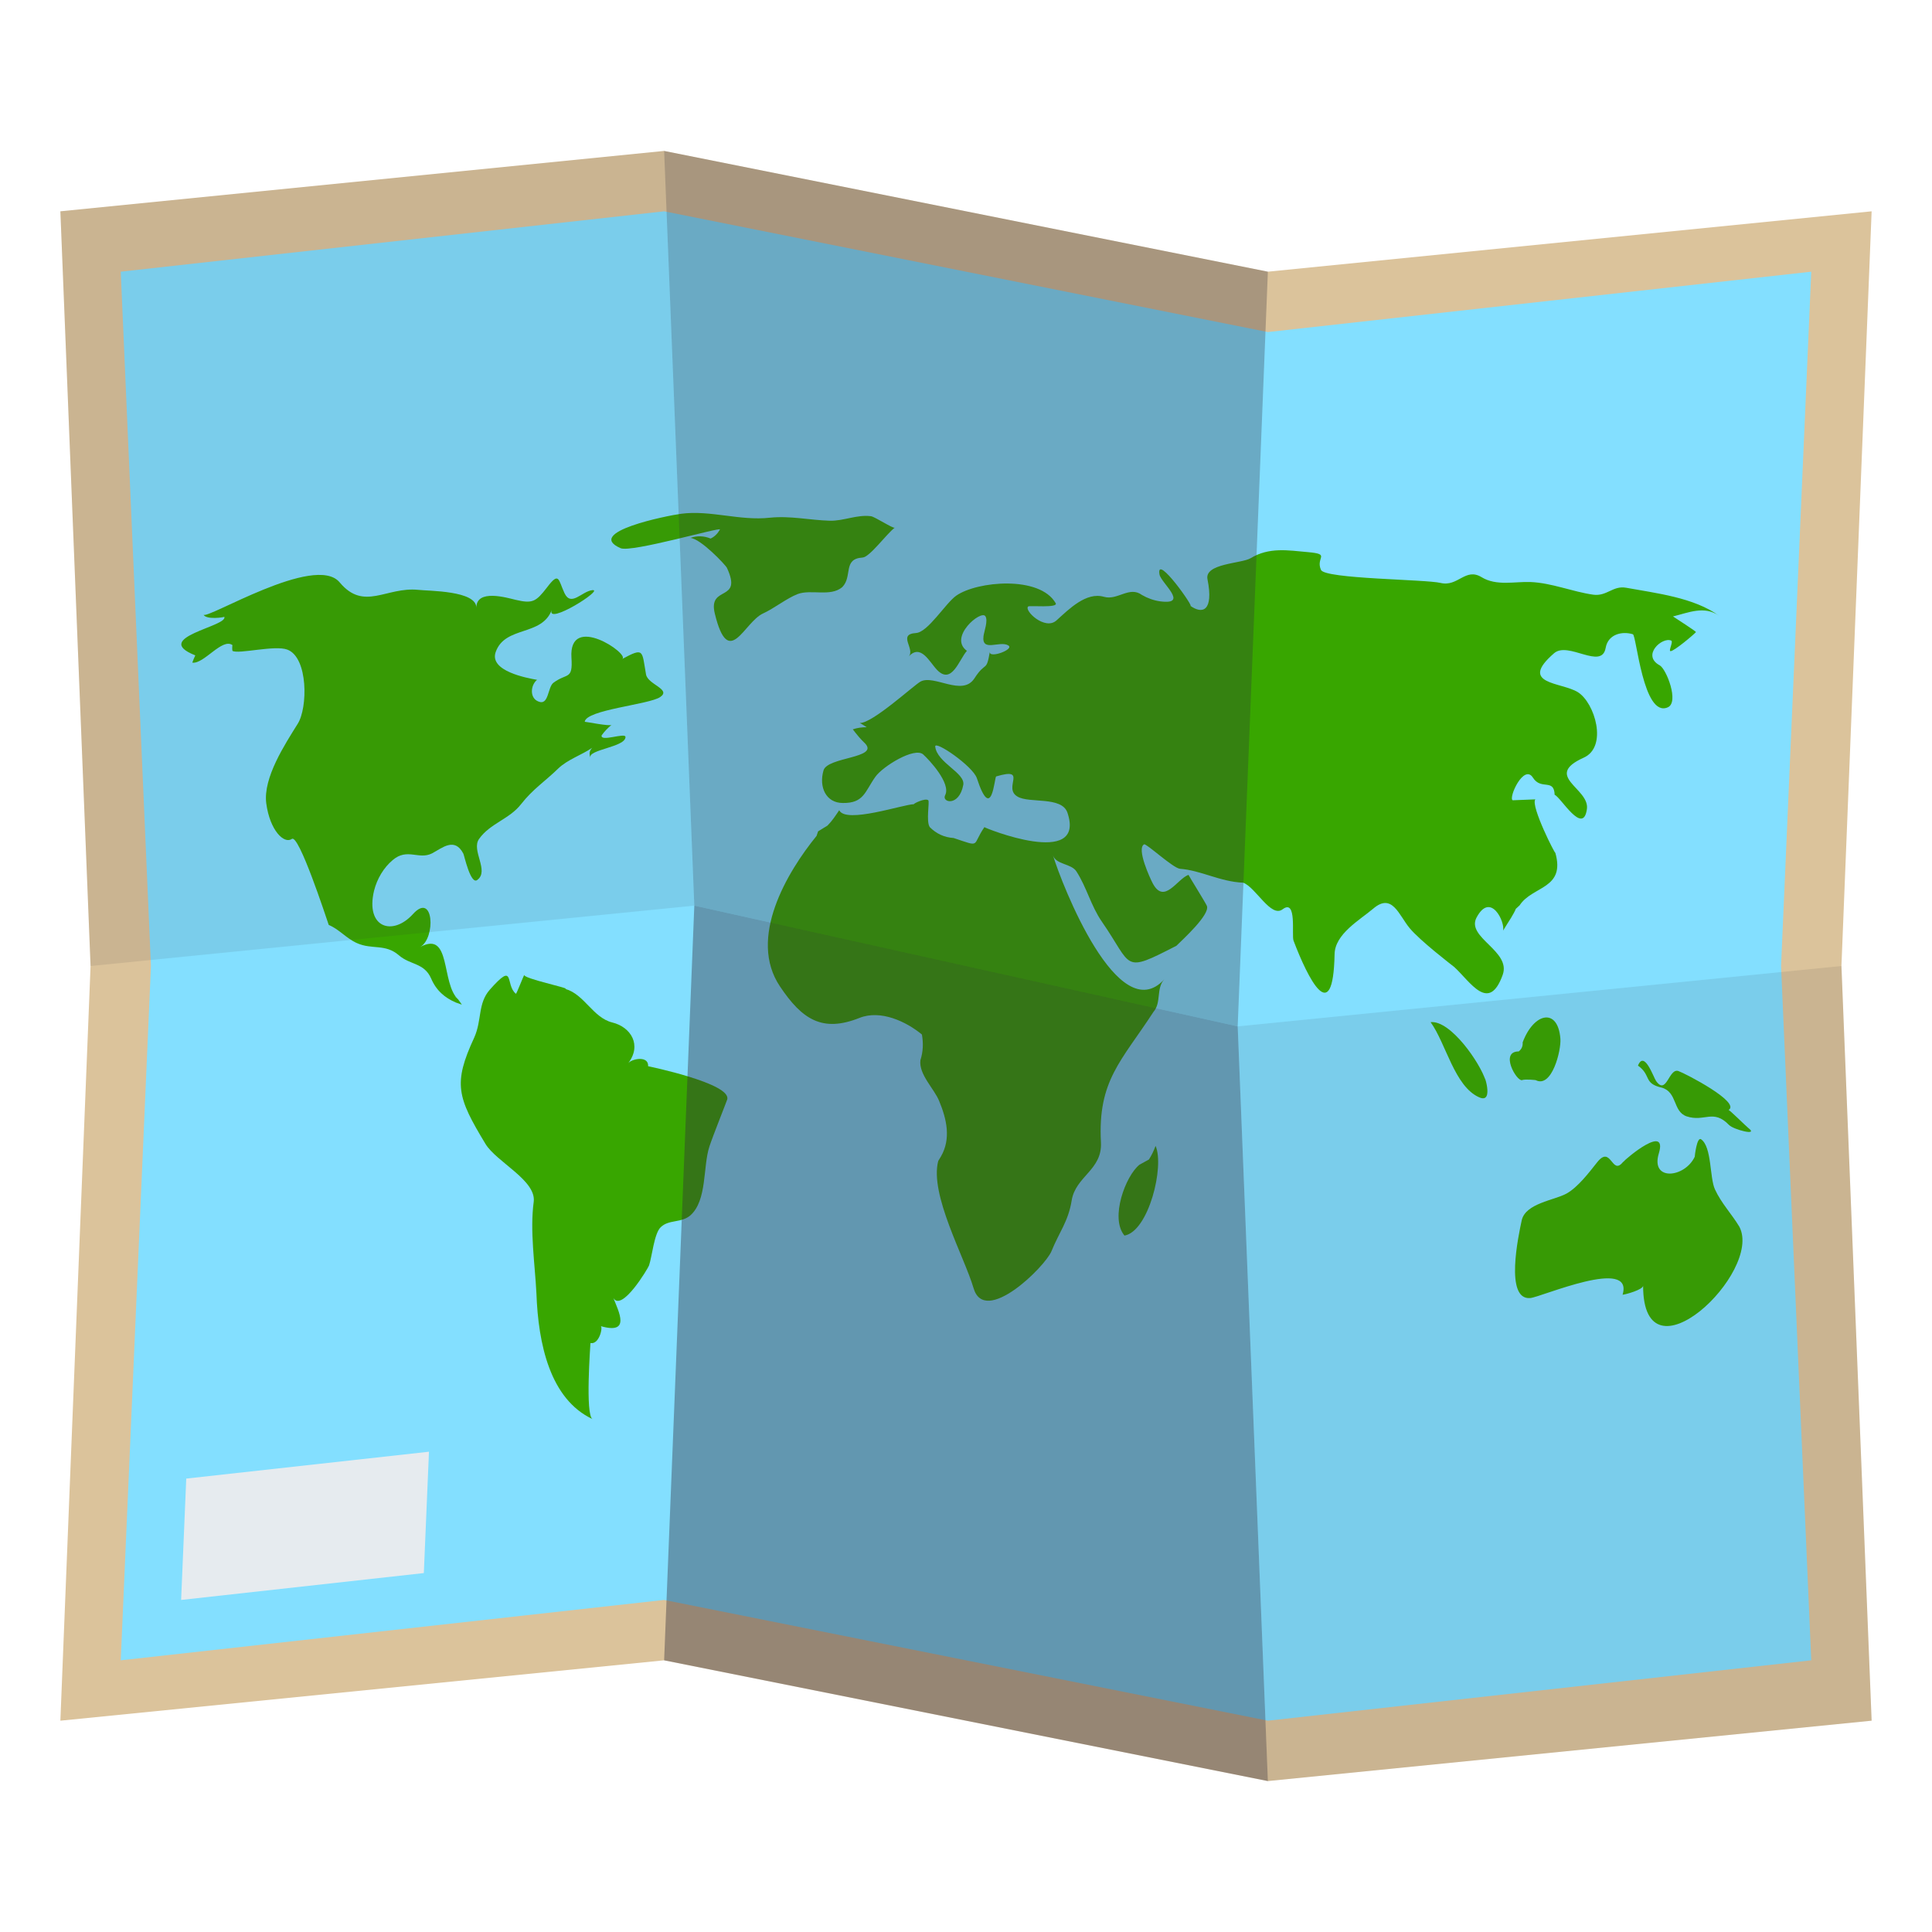
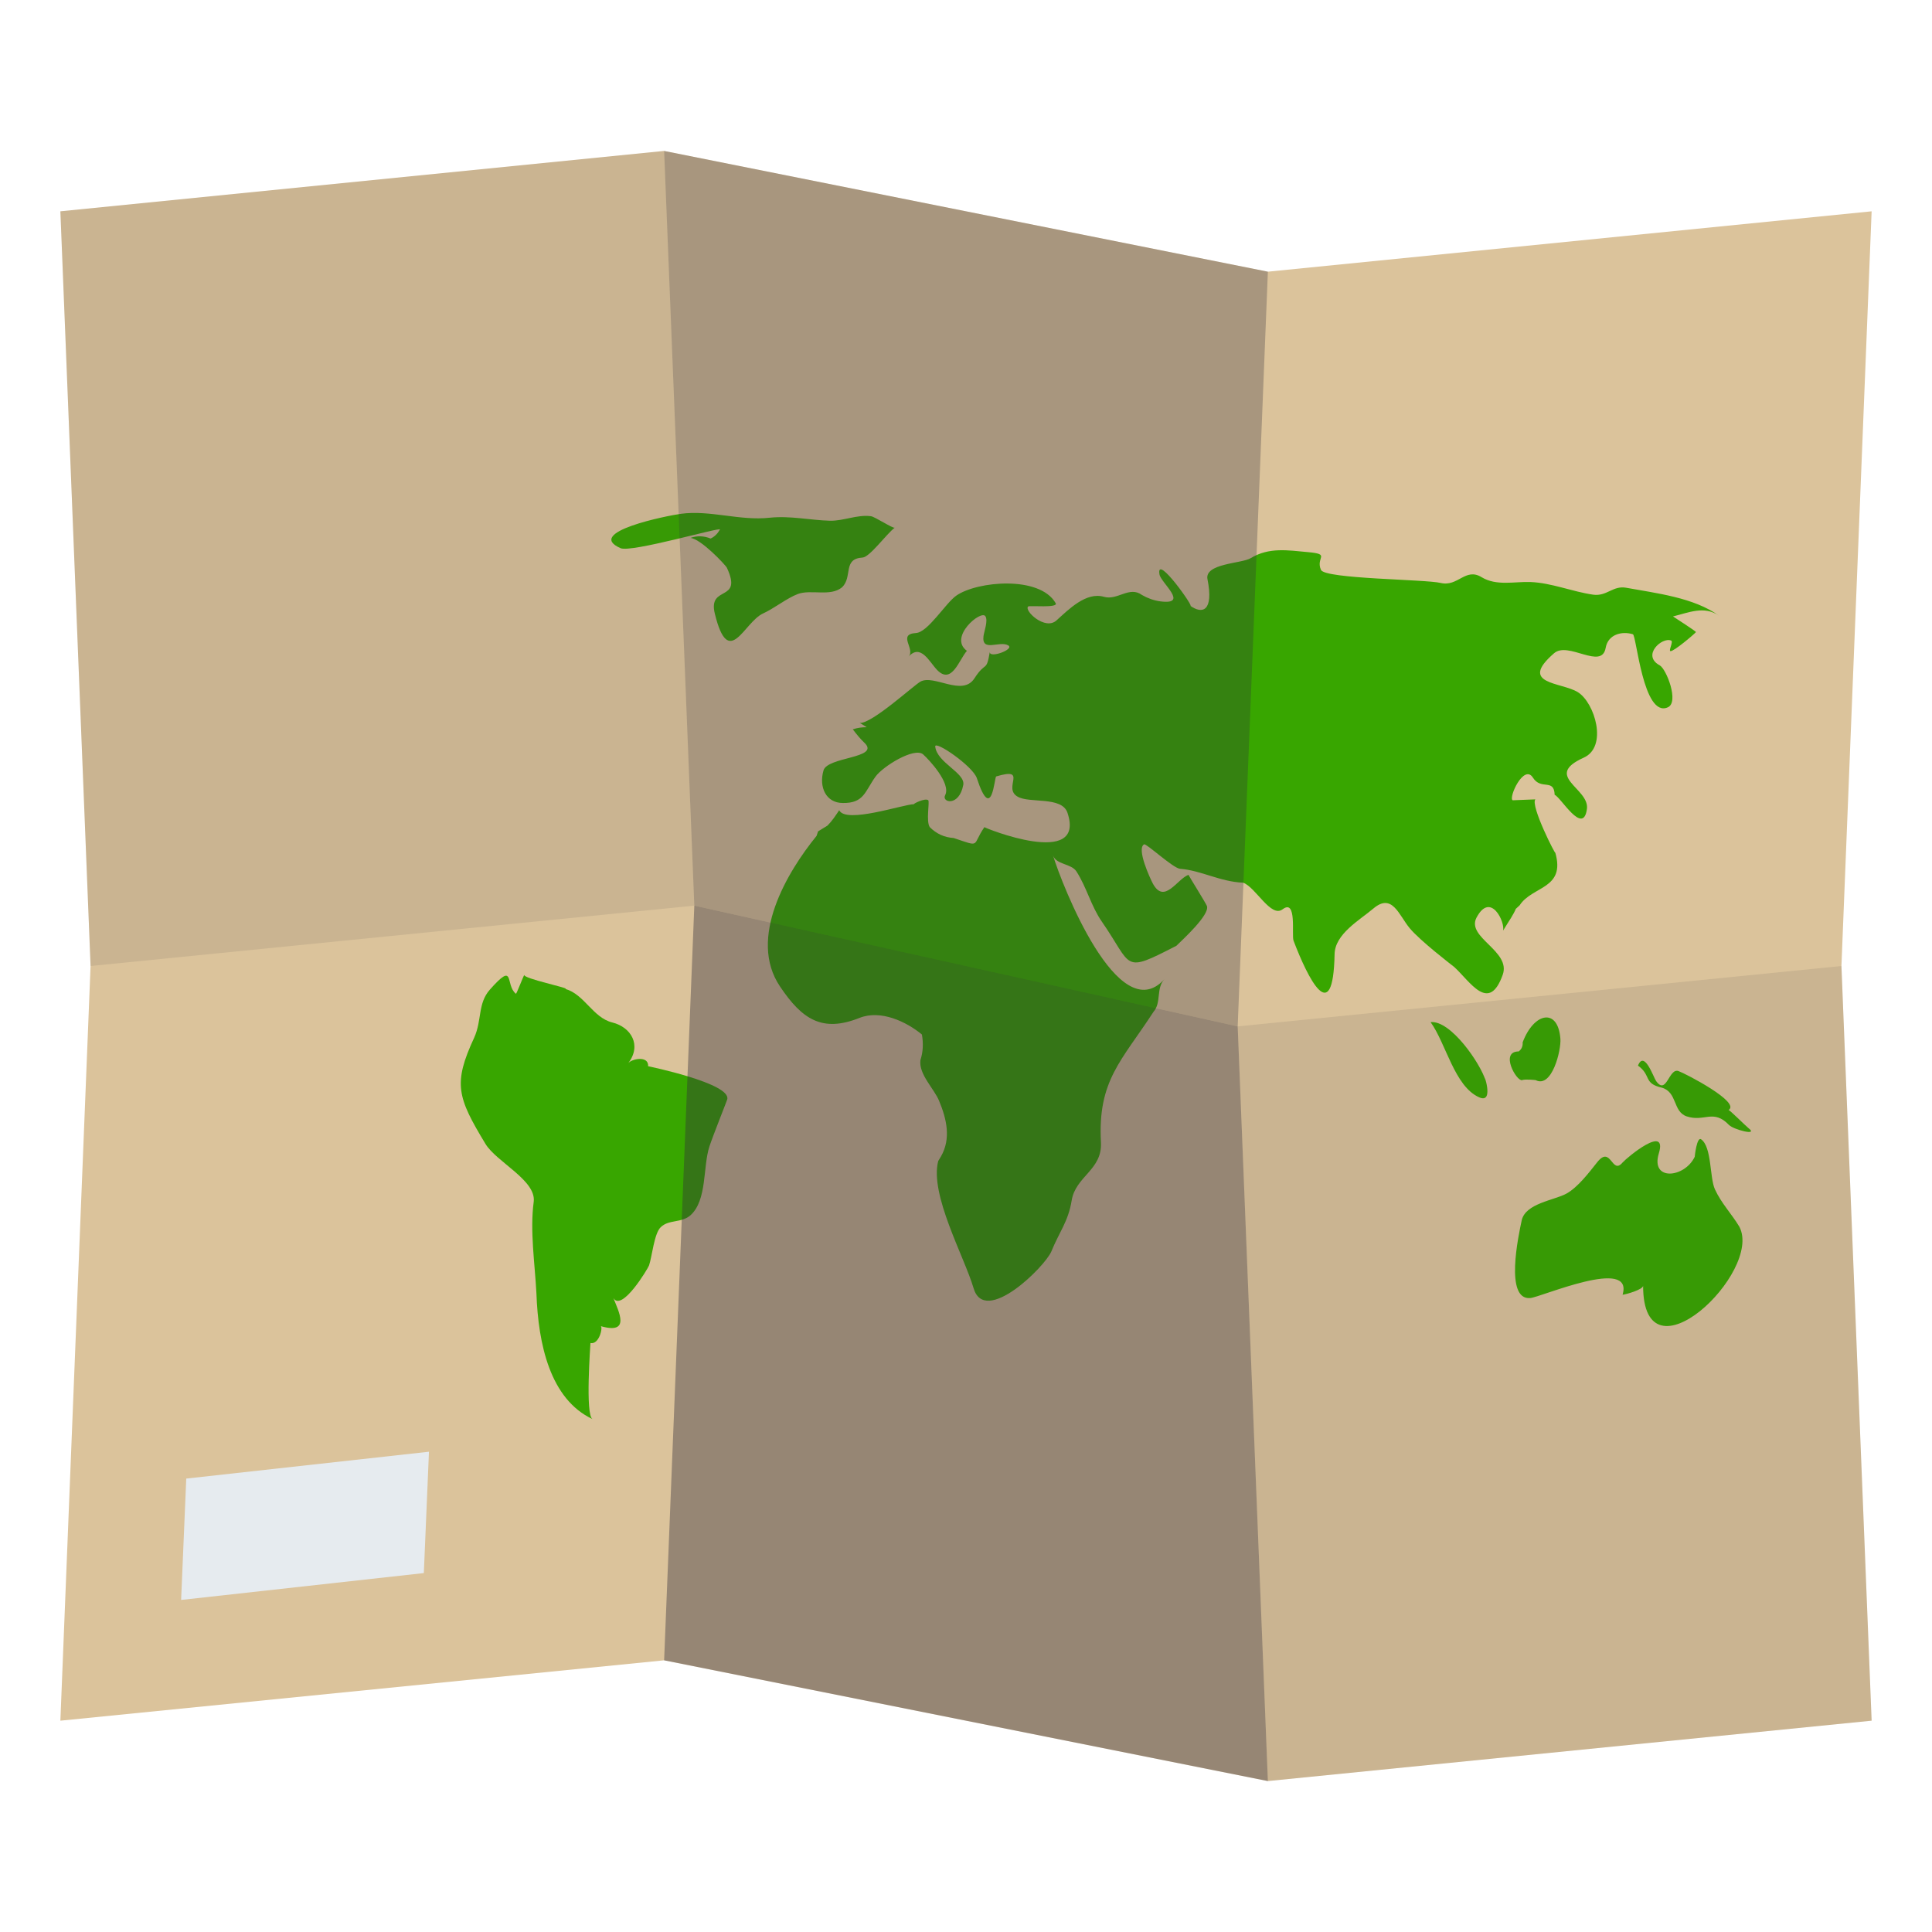
<svg xmlns="http://www.w3.org/2000/svg" version="1.1" id="Layer_1" x="0px" y="0px" width="64px" height="64px" viewBox="0 0 64 64" style="enable-background:new 0 0 64 64;" xml:space="preserve">
  <polygon fill="#DBC39B" points="62,7 42,9 22,5 2,7 3,32 2,57 22,55 42,59 62,57 61,32 " />
-   <polygon fill="#83DFFF" points="60,9 42,11 22,7 4,9 5,32 4,55 22,53 42,57 60,55 59,32 " />
  <polygon fill="#E6EBEF" points="14.21,48.09 6.17,48.98 6,53 14.04,52.11 " />
  <path fill="#38A600" d="M50.21,30.11c0.04-0.04,0.13-0.12,0.13-0.12c0.42-0.65,1.53-0.53,1.18-1.75c0.04,0.15-0.83-1.55-0.66-1.76  c-0.25,0.01-0.5,0.02-0.75,0.03c-0.15-0.08,0.37-1.22,0.67-0.75c0.27,0.43,0.7,0.01,0.72,0.57c0.2,0.07,0.95,1.38,1.07,0.46  c0.08-0.68-1.46-1.08-0.11-1.69c0.81-0.36,0.37-1.82-0.19-2.17c-0.54-0.34-1.99-0.25-0.79-1.29c0.47-0.41,1.58,0.57,1.71-0.18  c0.08-0.45,0.54-0.56,0.9-0.45c0.12,0.02,0.34,2.79,1.16,2.42c0.38-0.17-0.05-1.27-0.27-1.39c-0.61-0.33,0.08-0.95,0.38-0.82  c0.08,0.03-0.1,0.35-0.02,0.35c0.12,0,0.76-0.54,0.84-0.63c0.02-0.02-0.69-0.47-0.76-0.52c0.5-0.12,1.04-0.37,1.53-0.02  c-0.84-0.61-2.1-0.75-3.08-0.93c-0.44-0.08-0.64,0.29-1.09,0.23c-0.7-0.1-1.37-0.39-2.08-0.42c-0.52-0.02-1.13,0.14-1.62-0.16  c-0.54-0.33-0.78,0.33-1.36,0.19c-0.5-0.12-3.82-0.13-3.96-0.43c-0.19-0.42,0.34-0.52-0.43-0.59c-0.67-0.06-1.29-0.17-1.9,0.2  c-0.29,0.18-1.54,0.17-1.43,0.7c0.21,1.06-0.17,1.17-0.58,0.87c0.21,0.16-1.14-1.77-1.01-1.03c0.05,0.28,1,1.02,0.02,0.89  c-0.21-0.03-0.41-0.1-0.6-0.21c-0.42-0.31-0.81,0.19-1.26,0.06c-0.59-0.17-1.16,0.41-1.57,0.78c-0.38,0.35-1.09-0.33-0.94-0.46  c0.04-0.04,1.01,0.06,0.91-0.11c-0.53-0.92-2.6-0.73-3.29-0.25c-0.36,0.25-0.94,1.22-1.34,1.24c-0.62,0.04-0.01,0.53-0.24,0.78  c0.4-0.44,0.69,0.18,0.94,0.44c0.49,0.51,0.73-0.34,0.99-0.63c-0.62-0.45,0.46-1.36,0.61-1.15c0.1,0.14-0.04,0.51-0.06,0.66  c-0.07,0.55,0.54,0.14,0.82,0.31c0.22,0.13-0.65,0.45-0.61,0.21c-0.12,0.7-0.13,0.29-0.51,0.88c-0.4,0.62-1.34-0.14-1.79,0.11  c-0.23,0.13-1.6,1.39-2.01,1.37c0.08,0.04,0.15,0.09,0.23,0.14c-0.16,0-0.31,0.02-0.46,0.07c0.13,0.17,0.26,0.33,0.41,0.47  c0.46,0.49-1.25,0.44-1.38,0.89c-0.16,0.55,0.08,1.08,0.64,1.08c0.7,0.01,0.73-0.38,1.08-0.87c0.24-0.34,1.29-0.99,1.58-0.74  c0.2,0.18,0.93,0.96,0.73,1.35c-0.13,0.24,0.46,0.4,0.6-0.34c0.07-0.4-0.87-0.73-0.93-1.27c-0.02-0.22,1.25,0.65,1.38,1.05  c0.5,1.52,0.58-0.04,0.64-0.06c1.08-0.32,0.2,0.38,0.71,0.67c0.39,0.23,1.46-0.02,1.65,0.53c0.63,1.87-2.76,0.5-2.75,0.48  c-0.43,0.62-0.09,0.67-1.02,0.36c-0.31-0.02-0.57-0.14-0.79-0.36c-0.13-0.19,0-0.84-0.05-0.89c-0.1-0.09-0.53,0.13-0.47,0.13  c-0.35,0-2.26,0.66-2.48,0.2c-0.13,0.19-0.23,0.35-0.39,0.51l-0.31,0.19l-0.05,0.15c-0.97,1.19-2.29,3.39-1.21,4.99  c0.73,1.09,1.4,1.53,2.63,1.04c0.7-0.28,1.55,0.12,2.07,0.55c0.05,0.29,0.04,0.57-0.05,0.85c-0.06,0.47,0.46,0.95,0.62,1.35  c0.25,0.6,0.4,1.25,0.06,1.84l-0.09,0.15c-0.29,1.11,0.86,3.16,1.17,4.21c0.37,1.27,2.37-0.71,2.58-1.22  c0.25-0.62,0.56-0.99,0.67-1.68c0.13-0.81,1.02-1.01,0.97-1.93c-0.11-2.05,0.68-2.69,1.74-4.32c0.27-0.31,0.08-0.78,0.36-1.08  c-1.52,1.67-3.4-3.15-3.69-4.11c0.1,0.32,0.61,0.27,0.78,0.54c0.34,0.53,0.48,1.14,0.84,1.66c1.04,1.5,0.66,1.73,2.47,0.8  c0.19-0.19,1.12-1.03,1.01-1.32c-0.04-0.1-0.62-1.03-0.61-1.03c-0.38,0.14-0.8,0.99-1.18,0.29c-0.09-0.17-0.55-1.16-0.29-1.3  c0.07-0.04,0.96,0.79,1.19,0.81c0.69,0.05,1.33,0.43,2.09,0.46c0.42,0.15,0.92,1.18,1.31,0.88c0.48-0.36,0.29,0.86,0.36,1.04  c0.47,1.24,1.31,2.93,1.36,0.45c0.01-0.67,0.83-1.13,1.28-1.51c0.63-0.54,0.85,0.22,1.21,0.65c0.34,0.41,1.38,1.21,1.47,1.28  c0.53,0.48,1.15,1.55,1.61,0.26c0.28-0.79-1.21-1.23-0.87-1.89c0.47-0.89,0.96,0.16,0.88,0.43c0.04-0.07,0.09-0.14,0.13-0.21  C50.13,30.3,50.22,30.11,50.21,30.11z" />
-   <path fill="#38A600" d="M38.06,38.41l-0.31,0.17c-0.46,0.36-0.99,1.77-0.5,2.35c0.8-0.14,1.33-2.29,1.03-2.97  C38.22,38.12,38.15,38.27,38.06,38.41z" />
  <path fill="#38A600" d="M56.81,39.4c-0.18-0.39-0.1-1.41-0.46-1.66c-0.14-0.09-0.21,0.56-0.21,0.58c-0.33,0.7-1.47,0.82-1.19-0.11  c0.3-0.99-1.05,0.13-1.2,0.3c-0.36,0.43-0.38-0.59-0.84-0.01c-0.27,0.34-0.64,0.83-1.02,1.04c-0.4,0.22-1.35,0.32-1.48,0.88  c-0.11,0.51-0.57,2.65,0.28,2.58c0.36-0.03,3.44-1.38,3.06-0.11c0.11-0.01,0.68-0.17,0.68-0.3c0,3.34,3.97-0.45,3.19-1.95  C57.37,40.22,57.02,39.86,56.81,39.4z" />
  <path fill="#38A600" d="M50.42,35.78C50.4,35.79,50.37,35.79,50.42,35.78c0.11-0.04,0.45,0,0.45,0c0.54,0.28,0.85-0.99,0.82-1.37  c-0.08-1.04-0.88-0.87-1.25,0.12c0.01,0.13-0.04,0.23-0.13,0.3C49.67,34.83,50.24,35.83,50.42,35.78z" />
  <path fill="#38A600" d="M57.92,37.37c0,0,0.01,0.01,0.01,0.01C57.92,37.37,57.92,37.37,57.92,37.37c-0.1-0.08-0.63-0.61-0.66-0.6  c0.42-0.25-1.43-1.21-1.66-1.29c-0.32-0.11-0.39,0.82-0.74,0.33c-0.09-0.13-0.39-1.03-0.6-0.51c0.45,0.32,0.17,0.59,0.79,0.73  c0.52,0.15,0.36,0.79,0.82,0.95c0.6,0.2,0.88-0.26,1.41,0.29C57.43,37.42,58.27,37.64,57.92,37.37z M57.9,37.36  c-0.01-0.01-0.01-0.01-0.01-0.01C57.89,37.35,57.9,37.35,57.9,37.36z" />
  <path fill="#38A600" d="M49.21,35.79C49.09,35.42,49.2,35.76,49.21,35.79c-0.17-0.56-1.15-2-1.82-1.93c0.51,0.7,0.79,2.13,1.61,2.49  C49.54,36.59,49.09,35.4,49.21,35.79z" />
  <path fill="#38A600" d="M21.47,35.32c0.02-0.36-0.54-0.25-0.66-0.1c0.46-0.6,0.09-1.2-0.53-1.35c-0.64-0.16-0.92-0.93-1.55-1.11  c0.19-0.02-1.44-0.35-1.36-0.47c-0.04,0.06-0.26,0.64-0.28,0.63c-0.37-0.3-0.01-1.1-0.86-0.14c-0.41,0.46-0.26,1.01-0.52,1.59  c-0.71,1.53-0.56,1.98,0.37,3.52c0.36,0.6,1.69,1.21,1.6,1.92c-0.13,0.96,0.04,2.06,0.09,3.04c0.06,1.67,0.45,3.5,1.86,4.16  c-0.25-0.12-0.07-2.49-0.07-2.52c0.29,0.06,0.42-0.53,0.34-0.56c1.01,0.29,0.59-0.49,0.42-0.93c0.28,0.47,1.15-0.99,1.18-1.08  c0.1-0.29,0.17-1.07,0.39-1.27c0.27-0.26,0.68-0.13,0.98-0.39c0.56-0.5,0.41-1.61,0.63-2.28c0.11-0.34,0.59-1.54,0.59-1.56  C24.24,35.89,21.47,35.32,21.47,35.32z M20.26,42.81c0,0.01,0.01,0.02,0.01,0.03C20.27,42.84,20.26,42.82,20.26,42.81z" />
-   <path fill="#38A600" d="M15.18,33.11C15.18,33.11,15.17,33.11,15.18,33.11L15.18,33.11c-0.01-0.01-0.01-0.01-0.01-0.01  C15.17,33.1,15.17,33.1,15.18,33.11C15.17,33.11,15.18,33.11,15.18,33.11C15.18,33.11,15.18,33.11,15.18,33.11  c-0.58-0.53-0.22-2.3-1.26-1.74c0.52-0.29,0.45-1.85-0.24-1.09c-0.67,0.74-1.58,0.46-1.29-0.77c0.1-0.4,0.32-0.77,0.62-1.02  c0.48-0.41,0.86,0,1.3-0.22c0.34-0.18,0.75-0.55,1.04,0.01c0.03,0.06,0.24,1.04,0.46,0.87c0.41-0.3-0.21-0.98,0.06-1.36  c0.37-0.52,1-0.65,1.39-1.15c0.39-0.5,0.8-0.76,1.23-1.18c0.31-0.3,0.78-0.45,1.13-0.69c-0.08,0.08-0.12,0.18-0.06,0.33  c-0.1-0.27,1.17-0.35,1.16-0.69c-0.01-0.15-0.84,0.18-0.79-0.05c0.09-0.13,0.21-0.25,0.33-0.35c-0.05,0.06-0.89-0.11-0.89-0.1  c0.04-0.4,2.14-0.57,2.5-0.82c0.38-0.26-0.41-0.41-0.47-0.75c-0.14-0.8-0.06-0.9-0.79-0.51c0.28-0.15-1.78-1.56-1.68-0.04  c0.05,0.75-0.15,0.49-0.6,0.83c-0.19,0.15-0.15,0.76-0.49,0.62c-0.3-0.11-0.27-0.54-0.05-0.72c-0.34-0.06-1.59-0.29-1.37-0.92  c0.31-0.88,1.53-0.51,1.86-1.4c-0.21,0.55,1.77-0.7,1.34-0.65c-0.35,0.04-0.7,0.56-0.92,0.1c-0.21-0.45-0.17-0.73-0.58-0.19  c-0.37,0.48-0.48,0.54-1.04,0.41c-0.29-0.07-1.3-0.37-1.3,0.26c0-0.57-1.59-0.55-1.92-0.59c-1.07-0.11-1.8,0.72-2.61-0.25  c-0.81-0.97-4.42,1.26-4.51,1.07c0.09,0.18,0.7,0.09,0.69,0.07c0.14,0.32-2.45,0.69-0.96,1.28c-0.04,0.08-0.07,0.16-0.1,0.24  c0.38,0.06,0.99-0.83,1.33-0.58c-0.01,0.06-0.01,0.13,0,0.19c0.19,0.12,1.41-0.2,1.82-0.04c0.69,0.26,0.68,1.93,0.34,2.46  c-0.41,0.66-1.15,1.78-1.04,2.63c0.12,0.9,0.59,1.36,0.85,1.18c0.23-0.16,1.12,2.56,1.22,2.85c0.34,0.14,0.59,0.45,0.93,0.6  c0.51,0.23,0.94,0.01,1.4,0.41c0.37,0.32,0.83,0.24,1.06,0.76c0.17,0.4,0.45,0.64,0.82,0.8l0.2,0.07L15.18,33.11z M19.85,24.55  c0.01-0.01,0.02-0.02,0.03-0.03C19.87,24.53,19.86,24.54,19.85,24.55z M15.13,33.06C15.13,33.06,15.13,33.06,15.13,33.06  C15.13,33.06,15.13,33.06,15.13,33.06C15.13,33.06,15.13,33.06,15.13,33.06z M15.13,33.06L15.13,33.06  C15.13,33.06,15.13,33.06,15.13,33.06z M15.14,33.07c0,0,0.01,0.01,0.01,0.01C15.15,33.08,15.14,33.08,15.14,33.07z M15.06,33  c0.03,0.02,0.05,0.04,0.07,0.06C15.1,33.04,15.08,33.02,15.06,33z M14.96,32.91C14.96,32.91,14.96,32.91,14.96,32.91L14.96,32.91z   M14.99,32.94c0.01,0.01,0.01,0.01,0.02,0.02C15,32.94,15,32.94,14.99,32.94z" />
  <path fill="#38A600" d="M28.57,18.47c0.24-0.01,0.8-0.79,1.07-0.99c-0.05,0.04-0.67-0.37-0.79-0.38c-0.46-0.06-0.9,0.16-1.36,0.15  c-0.67-0.02-1.31-0.17-1.99-0.1c-0.99,0.11-1.98-0.26-2.94-0.13c-0.45,0.06-3.22,0.61-2,1.14c0.36,0.15,3.32-0.71,3.29-0.62  c-0.08,0.14-0.18,0.24-0.31,0.3c-0.22-0.09-0.45-0.1-0.67-0.02c0.34,0.02,1.17,0.9,1.21,0.99c0.54,1.16-0.64,0.55-0.4,1.52  c0.46,1.88,0.96,0.28,1.6-0.01c0.37-0.17,0.78-0.5,1.14-0.64c0.45-0.17,1.09,0.1,1.48-0.23C28.25,19.1,27.91,18.51,28.57,18.47z" />
  <polygon opacity="0.4" fill="#302C3B" points="22,55 42,59 41,34 23,30 " />
  <polygon opacity="0.1" fill="#302C3B" points="42,59 62,57 61,32 41,34 " />
  <polygon opacity="0.1" fill="#302C3B" points="2,7 3,32 23,30 22,5 " />
  <polygon opacity="0.3" fill="#302C3B" points="22,5 23,30 41,34 42,9 " />
</svg>